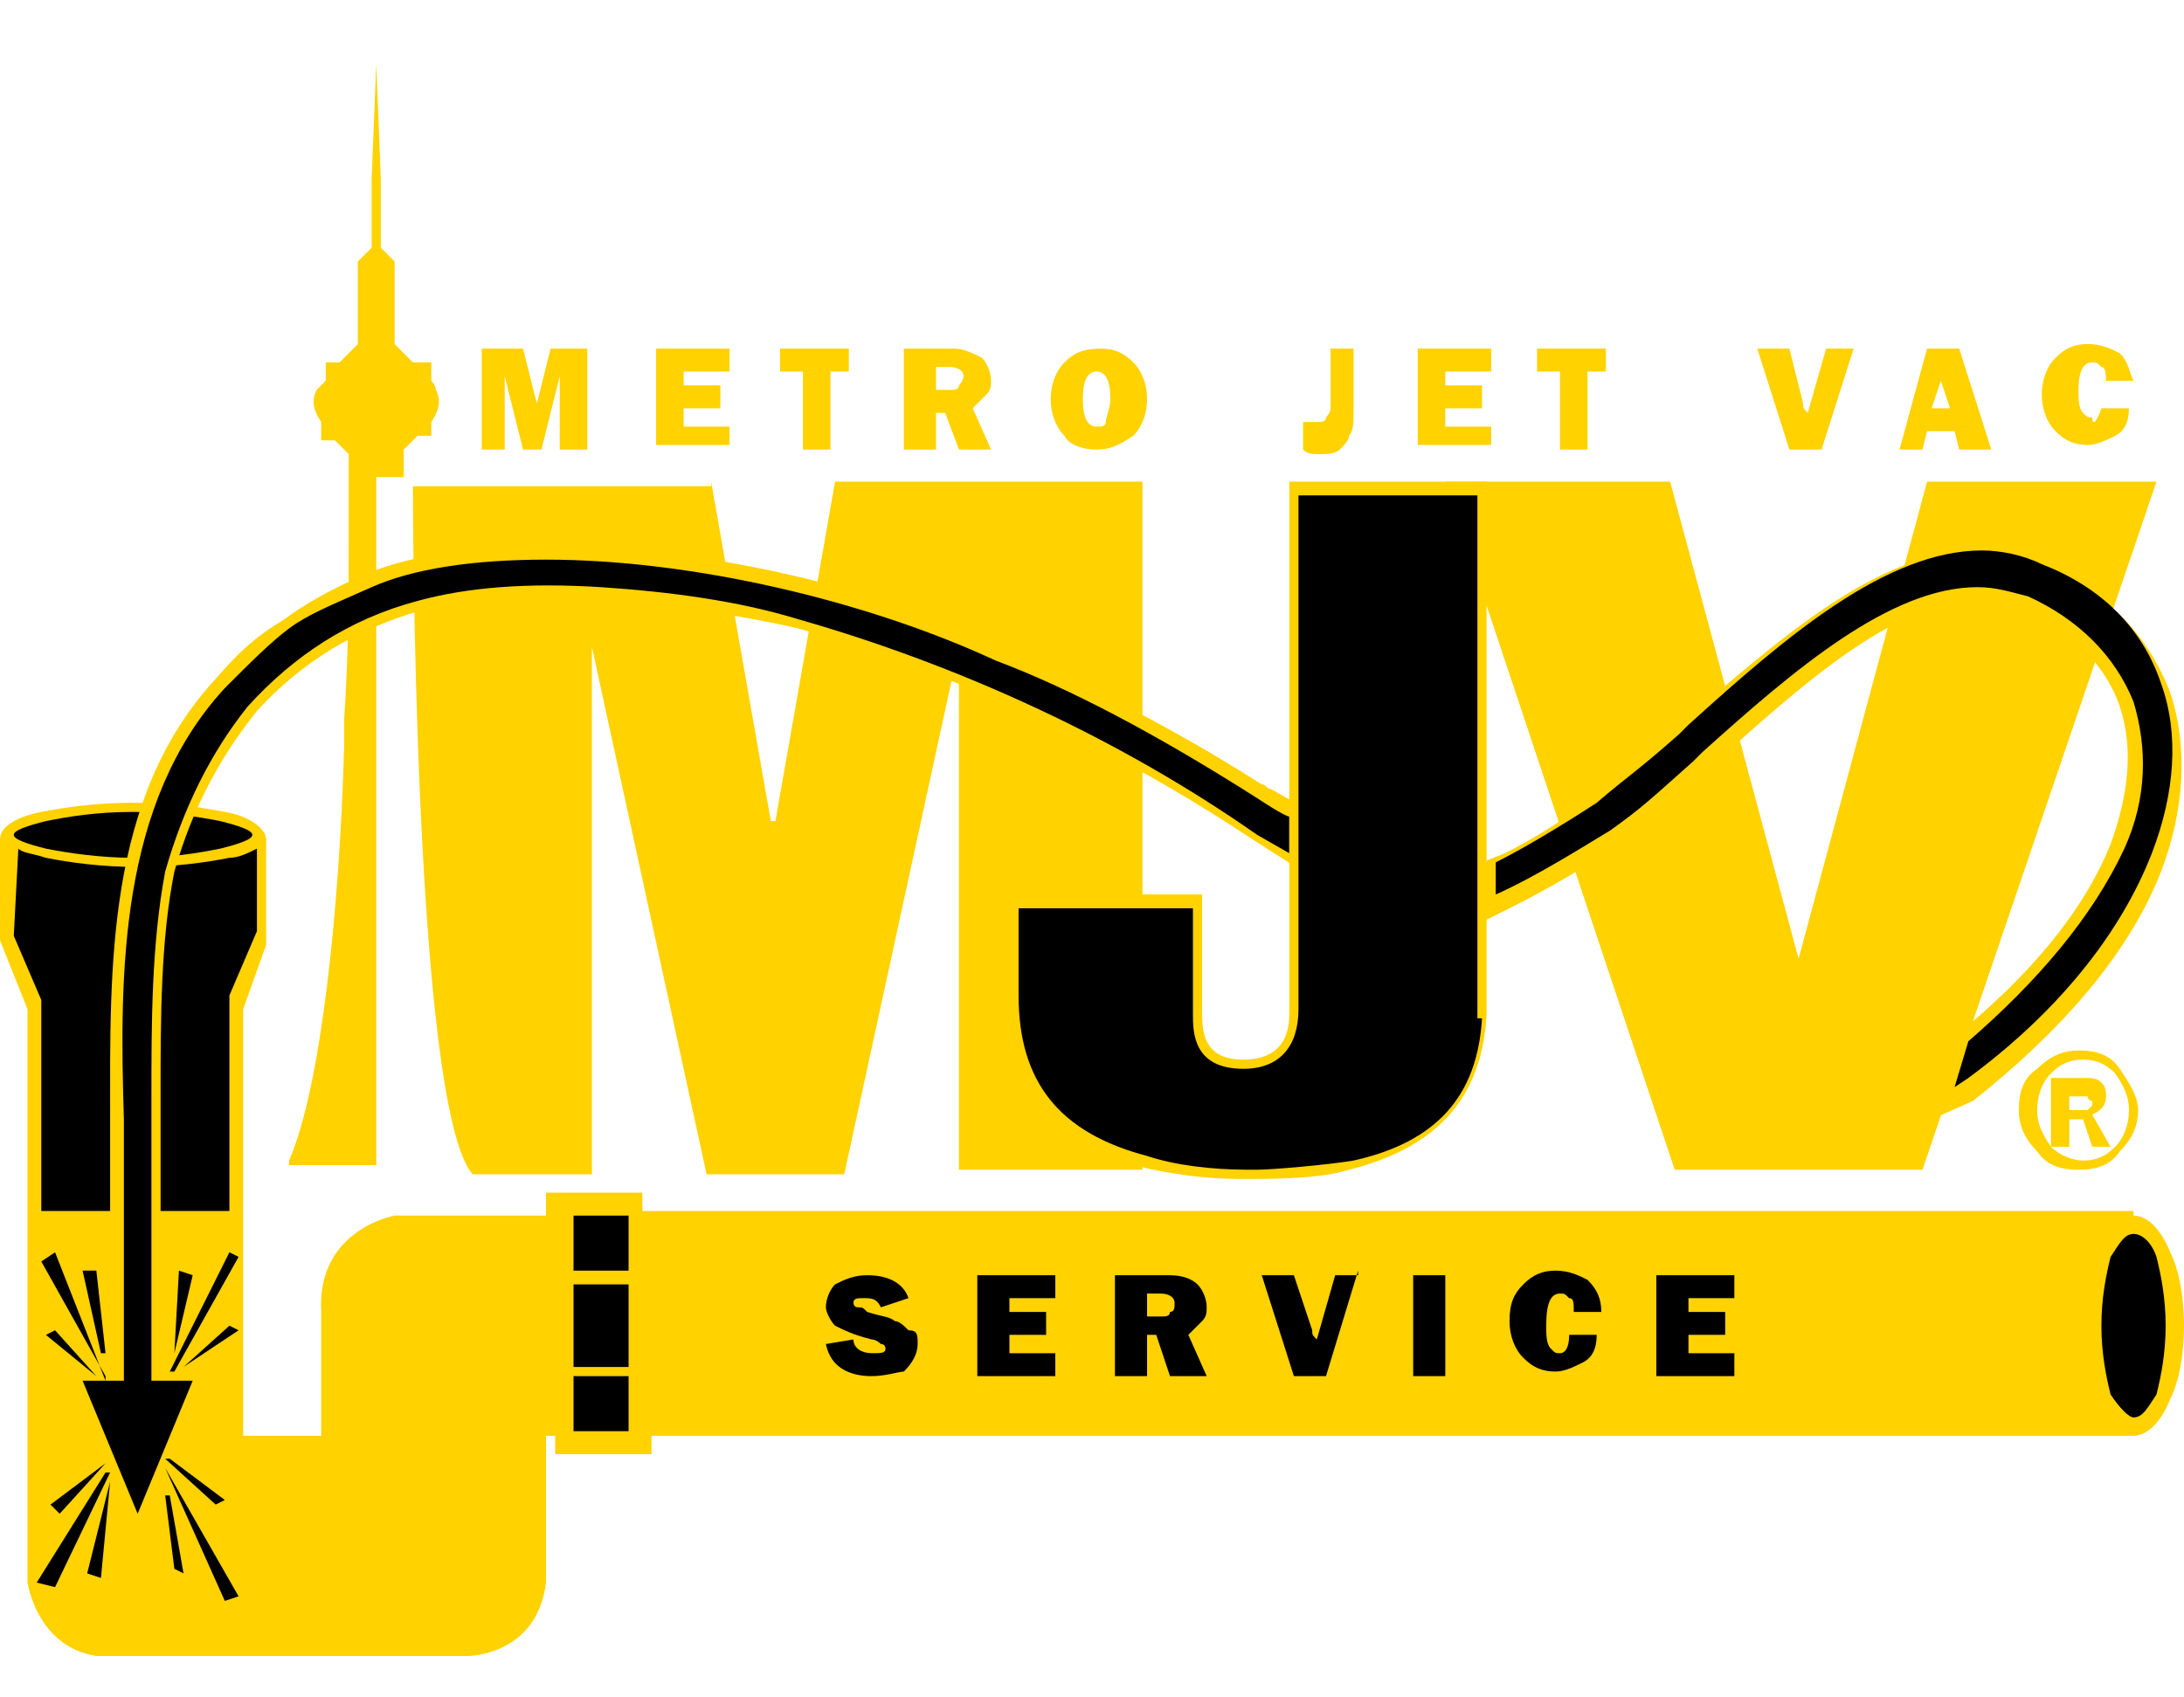
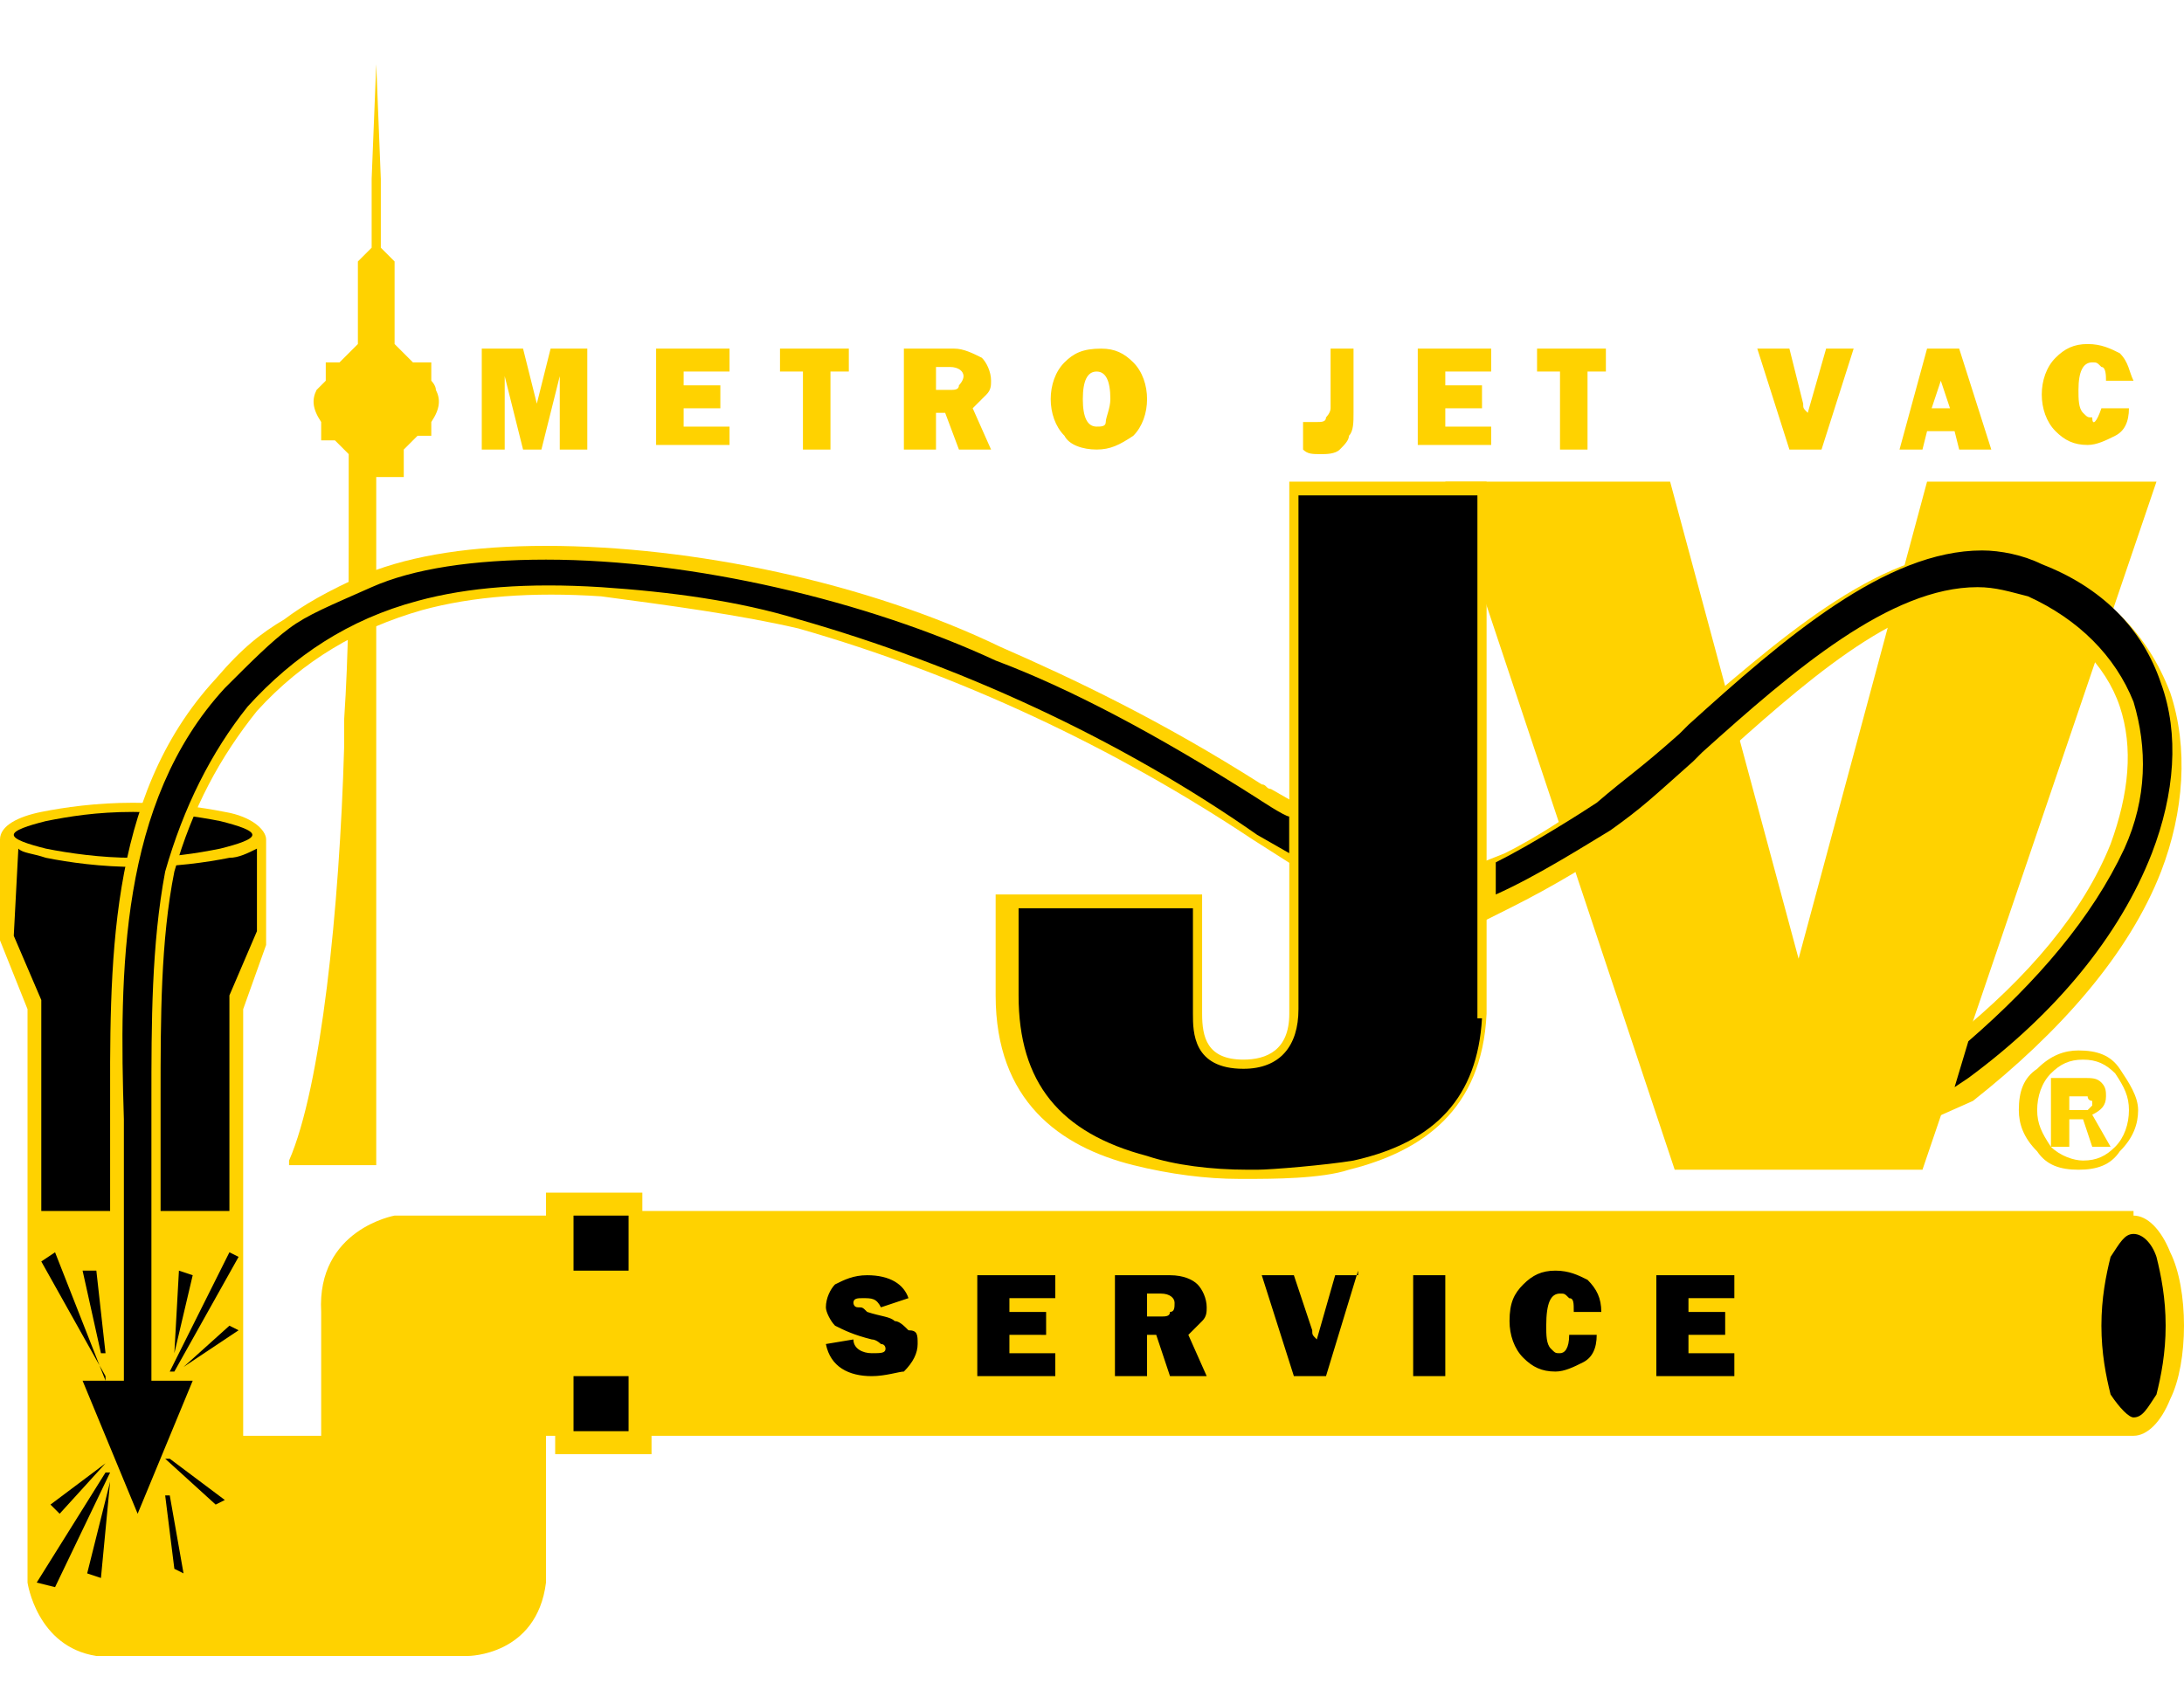
<svg xmlns="http://www.w3.org/2000/svg" version="1.1" id="Layer_1" x="0px" y="0px" width="47.6px" height="37px" viewBox="0 0 47.6 37" style="enable-background:new 0 0 47.6 37;" xml:space="preserve">
  <style type="text/css">

	.st0{fill-rule:evenodd;clip-rule:evenodd;}
	.st1{fill:#FFD200;}
	.st2{fill-rule:evenodd;clip-rule:evenodd;fill:#FFD200;}

</style>
  <g>
    <path class="st1" d="M45.8,8.9l0.6,0c0,0.3-0.1,0.5-0.3,0.6c-0.2,0.1-0.4,0.2-0.6,0.2c-0.3,0-0.5-0.1-0.7-0.3   c-0.2-0.2-0.3-0.5-0.3-0.8c0-0.3,0.1-0.6,0.3-0.8c0.2-0.2,0.4-0.3,0.7-0.3c0.3,0,0.5,0.1,0.7,0.2c0.2,0.2,0.2,0.4,0.3,0.6l-0.6,0   c0-0.1,0-0.3-0.1-0.3c-0.1-0.1-0.1-0.1-0.2-0.1c-0.2,0-0.3,0.2-0.3,0.6c0,0.2,0,0.4,0.1,0.5c0.1,0.1,0.1,0.1,0.2,0.1   C45.6,9.3,45.7,9.2,45.8,8.9 M42.1,8.9h0.4l-0.2-0.6L42.1,8.9z M42.7,9.8l-0.1-0.4H42l-0.1,0.4h-0.5L42,7.6h0.7l0.7,2.2H42.7z    M40.4,7.6l-0.7,2.2h-0.7l-0.7-2.2h0.7l0.3,1.2c0,0.1,0,0.1,0.1,0.2l0.4-1.4H40.4z M34.6,8.1v1.7H34V8.1h-0.5V7.6h1.5v0.5H34.6z    M32.5,9.2v0.5h-1.6V7.6h1.6v0.5h-1v0.3h0.8v0.5h-0.8v0.4H32.5z M29.5,7.6V9c0,0.2,0,0.4-0.1,0.5c0,0.1-0.1,0.2-0.2,0.3   c-0.1,0.1-0.3,0.1-0.4,0.1c-0.2,0-0.3,0-0.4-0.1V9.2c0.1,0,0.2,0,0.3,0c0.1,0,0.2,0,0.2-0.1c0,0,0.1-0.1,0.1-0.2V7.6H29.5z    M23.9,9.3c0.1,0,0.2,0,0.2-0.1c0-0.1,0.1-0.3,0.1-0.5c0-0.4-0.1-0.6-0.3-0.6c-0.2,0-0.3,0.2-0.3,0.6C23.6,9.1,23.7,9.3,23.9,9.3z    M23.9,9.8c-0.3,0-0.6-0.1-0.7-0.3C23,9.3,22.9,9,22.9,8.7c0-0.3,0.1-0.6,0.3-0.8c0.2-0.2,0.4-0.3,0.8-0.3c0.3,0,0.5,0.1,0.7,0.3   c0.2,0.2,0.3,0.5,0.3,0.8c0,0.3-0.1,0.6-0.3,0.8C24.4,9.7,24.2,9.8,23.9,9.8z M20.4,8.5h0.3c0.1,0,0.2,0,0.2-0.1   c0,0,0.1-0.1,0.1-0.2c0-0.1-0.1-0.2-0.3-0.2h-0.3V8.5z M21.6,9.8h-0.7l-0.3-0.8h-0.2v0.8h-0.7V7.6h1.1c0.2,0,0.4,0.1,0.6,0.2   c0.1,0.1,0.2,0.3,0.2,0.5c0,0.1,0,0.2-0.1,0.3c-0.1,0.1-0.2,0.2-0.3,0.3L21.6,9.8z M18.1,8.1v1.7h-0.6V8.1H17V7.6h1.5v0.5H18.1z    M15.9,9.2v0.5h-1.6V7.6h1.6v0.5h-1v0.3h0.8v0.5h-0.8v0.4H15.9z M12.8,7.6v2.2h-0.6V8.2l-0.4,1.6h-0.4L11,8.2v1.6h-0.5V7.6h0.9   l0.3,1.2L12,7.6H12.8z" />
    <polygon class="st2" points="39.2,20.9 36.4,10.5 31.5,10.5 36.5,25.5 41.9,25.5 47,10.5 42,10.5  " />
    <path class="st1" d="M7.6,9.9c0,0,0,0.5,0,0.5c0,0.3,0,0.8,0,1.4c0,1.1,0,2.4-0.1,3.9c0,0.2,0,0.4,0,0.6v0c-0.1,3.5-0.5,7.4-1.2,9   l0,0.1h1.9v-15h0.6c0,0,0-0.6,0-0.6l0.3-0.3h0.3h0v0V9.2c0.2-0.3,0.2-0.5,0.1-0.7C9.5,8.4,9.4,8.3,9.4,8.3l0-0.4v0h0H9L8.6,7.5V5.7   v0v0L8.3,5.4V3.9l0,0l0,0L8.2,1.4V1.1H8.2l0,0.3L8.1,3.9l0,0l0,0v1.5L7.8,5.7l0,0v0v1.8L7.4,7.9H7.1h0l0,0l0,0.4   c0,0-0.1,0.1-0.2,0.2C6.8,8.7,6.8,8.9,7,9.2v0.4v0h0h0.3L7.6,9.9z" />
    <path class="st1" d="M46.5,26.5c0.3,0,0.6,0.3,0.8,0.8c0.2,0.4,0.3,1,0.3,1.6v0c0,0.6-0.1,1.2-0.3,1.6c-0.2,0.5-0.5,0.8-0.8,0.8   H14.2v0.4h-2.1v-0.4h-0.2v3.2c-0.2,1.6-1.7,1.6-1.7,1.6H2.1c-1.3-0.2-1.5-1.6-1.5-1.6V22L0,20.5v-2.2c0-0.3,0.4-0.5,0.9-0.6   c0.5-0.1,1.2-0.2,2-0.2h0c0.8,0,1.5,0.1,2,0.2c0.6,0.1,0.9,0.4,0.9,0.6l0,2.3l-0.5,1.4v9.3h1.7v-2.7c-0.1-1.8,1.6-2.1,1.6-2.1h3.3   V26h2.1v0.4H46.5z" />
    <path d="M46.5,30.9c0.2,0,0.3-0.2,0.5-0.5c0.1-0.4,0.2-0.9,0.2-1.5v0c0-0.6-0.1-1.1-0.2-1.5c-0.1-0.3-0.3-0.5-0.5-0.5   s-0.3,0.2-0.5,0.5c-0.1,0.4-0.2,0.9-0.2,1.5v0c0,0.6,0.1,1.1,0.2,1.5C46.2,30.7,46.4,30.9,46.5,30.9z" />
    <g>
-       <polygon class="st0" points="3.6,32 4.9,34.9 5.2,34.8 3.6,32   " />
      <polygon class="st0" points="3.6,31.8 4.7,32.8 4.9,32.7 3.7,31.8   " />
      <polygon class="st0" points="3.6,32.6 3.8,34.2 4,34.3 3.7,32.6   " />
      <polygon class="st0" points="2.4,32.3 1.9,34.3 2.2,34.4 2.4,32.3   " />
      <polygon class="st0" points="2.3,32.1 0.8,34.5 1.2,34.6 2.4,32.1   " />
      <polygon class="st0" points="2.3,31.9 1.1,32.8 1.3,33 2.3,31.9   " />
      <polygon class="st0" points="5,28.9 4,29.8 5.2,29   " />
      <polygon class="st0" points="5,27.3 3.7,29.9 3.8,29.9 5.2,27.4   " />
      <polygon class="st0" points="3.9,27.7 3.8,29.5 3.8,29.5 4.2,27.8   " />
      <polygon class="st0" points="1.8,27.7 2.2,29.5 2.3,29.5 2.1,27.7   " />
      <polygon class="st0" points="0.9,27.5 2.3,30 2.3,30.1 1.2,27.3   " />
-       <polygon class="st0" points="1,29.1 2.1,30 2.1,30 1.2,29   " />
    </g>
    <path d="M0.3,18.2c0,0.1,0.3,0.2,0.7,0.3c0.5,0.1,1.2,0.2,1.9,0.2h0c0.8,0,1.4-0.1,1.9-0.2l0,0c0.4-0.1,0.7-0.2,0.7-0.3l0,0   c0-0.1-0.3-0.2-0.7-0.3c-0.5-0.1-1.2-0.2-1.9-0.2h0c-0.8,0-1.4,0.1-1.9,0.2C0.6,18,0.3,18.1,0.3,18.2z" />
    <path d="M37.8,29.5V30h-1.7v-2.2h1.7v0.5h-1v0.3h0.8v0.5h-0.8v0.4H37.8z M34.2,29.1l0.6,0c0,0.3-0.1,0.5-0.3,0.6   c-0.2,0.1-0.4,0.2-0.6,0.2c-0.3,0-0.5-0.1-0.7-0.3c-0.2-0.2-0.3-0.5-0.3-0.8c0-0.4,0.1-0.6,0.3-0.8c0.2-0.2,0.4-0.3,0.7-0.3   c0.3,0,0.5,0.1,0.7,0.2c0.2,0.2,0.3,0.4,0.3,0.7l-0.6,0c0-0.2,0-0.3-0.1-0.3c-0.1-0.1-0.1-0.1-0.2-0.1c-0.2,0-0.3,0.2-0.3,0.7   c0,0.2,0,0.4,0.1,0.5c0.1,0.1,0.1,0.1,0.2,0.1C34.1,29.5,34.2,29.4,34.2,29.1z M31.5,27.7V30h-0.7v-2.2H31.5z M29.6,27.7L28.9,30   h-0.7l-0.7-2.2h0.7l0.4,1.2c0,0.1,0,0.1,0.1,0.2l0.4-1.4H29.6z M25,28.7h0.3c0.1,0,0.2,0,0.2-0.1c0.1,0,0.1-0.1,0.1-0.2   c0-0.1-0.1-0.2-0.3-0.2H25V28.7z M26.3,30h-0.8l-0.3-0.9H25V30h-0.7v-2.2h1.2c0.3,0,0.5,0.1,0.6,0.2c0.1,0.1,0.2,0.3,0.2,0.5   c0,0.1,0,0.2-0.1,0.3c-0.1,0.1-0.2,0.2-0.3,0.3L26.3,30z M23,29.5V30h-1.7v-2.2H23v0.5h-1v0.3h0.8v0.5H22v0.4H23z M18,29.3l0.6-0.1   c0,0.2,0.2,0.3,0.4,0.3c0.2,0,0.3,0,0.3-0.1c0,0,0-0.1-0.1-0.1c0,0-0.1-0.1-0.2-0.1c-0.4-0.1-0.6-0.2-0.8-0.3   c-0.1-0.1-0.2-0.3-0.2-0.4c0-0.2,0.1-0.4,0.2-0.5c0.2-0.1,0.4-0.2,0.7-0.2c0.5,0,0.8,0.2,0.9,0.5l-0.6,0.2   c-0.1-0.2-0.2-0.2-0.4-0.2c-0.1,0-0.2,0-0.2,0.1c0,0,0,0.1,0.1,0.1s0.1,0,0.2,0.1c0.3,0.1,0.5,0.1,0.6,0.2c0.1,0,0.2,0.1,0.3,0.2   C20,29,20,29.1,20,29.3c0,0.2-0.1,0.4-0.3,0.6C19.6,29.9,19.3,30,19,30C18.5,30,18.1,29.8,18,29.3z" />
-     <path class="st2" d="M15.5,10.5l1.3,7.4h0.1l1.3-7.4h6.7v15h-4V14.1l-2.5,11.5h-3l-2.5-11.5l0,11.5h-2.6c-1.3-1.5-1.3-15-1.3-15   H15.5z" />
    <path class="st1" d="M42.1,24.4l0.5-1.8l0,0c1.6-1.3,2.8-2.7,3.4-4.2c0.4-1.1,0.5-2.1,0.2-3c-0.3-0.9-1.1-1.7-2.1-2.1   c-0.3-0.1-0.6-0.2-1-0.2c-1.8,0-3.8,1.8-5.8,3.6l-0.2,0.2c-1,0.8-1.2,1-1.8,1.5c-0.6,0.4-1.4,0.9-2.4,1.4l-0.6,0.3v-1.3l0.5-0.2   c0.8-0.4,1.5-0.9,1.8-1.1c0.7-0.5,0.8-0.6,1.7-1.4l0.2-0.2c2.2-1.9,4.4-3.9,6.6-3.9c0.5,0,1,0.1,1.4,0.3c1.4,0.6,2.3,1.5,2.8,2.8   c0.4,1.2,0.3,2.6-0.2,3.9c-0.7,1.8-2.2,3.5-4.1,5L42.1,24.4z" />
    <path d="M42.9,22.7l-0.3,1l0.3-0.2c1.9-1.4,3.3-3.1,4-4.9c0.5-1.3,0.6-2.6,0.2-3.7c-0.4-1.2-1.3-2.1-2.6-2.6   c-0.4-0.2-0.9-0.3-1.3-0.3c-2.1,0-4.3,1.9-6.4,3.8l-0.2,0.2c-0.9,0.8-1.1,0.9-1.8,1.5c-0.3,0.2-1.4,0.9-2.2,1.3v0.7   c0.9-0.4,2-1.1,2.5-1.4c0.7-0.5,0.9-0.7,1.8-1.5l0.2-0.2c2-1.8,4.1-3.6,6-3.6c0.4,0,0.7,0.1,1.1,0.2c1.1,0.5,1.9,1.3,2.3,2.3   c0.3,1,0.3,2.1-0.2,3.2C45.6,20,44.4,21.4,42.9,22.7z" />
    <path d="M0.3,20.4l0.6,1.4v4.6H5v-4.7l0.6-1.4l0-1.8c-0.2,0.1-0.4,0.2-0.6,0.2l0,0c-0.5,0.1-1.2,0.2-2,0.2h0c-0.8,0-1.5-0.1-2-0.2   l0,0c-0.3-0.1-0.5-0.1-0.6-0.2L0.3,20.4z" />
    <rect x="12.5" y="26.5" width="1.2" height="1.2" />
    <rect x="12.5" y="30" width="1.2" height="1.2" />
-     <rect x="12.5" y="28" width="1.2" height="1.8" />
    <path class="st1" d="M3.5,26.8H2.4v-2.4c0-3.3-0.1-7,2.3-9.6c0.6-0.7,1-1,1.5-1.3c0.4-0.3,0.9-0.6,1.8-1c1-0.4,2.3-0.6,3.9-0.6   c3.2,0,7,0.8,9.9,2.2c1.6,0.7,3.5,1.6,5.7,3c0.1,0,0.1,0.1,0.2,0.1l0.7,0.4v1.4l-1.1-0.7c-3-2-6.4-3.6-9.9-4.6   c-1.3-0.3-2.8-0.5-4.3-0.7c-1.5-0.1-2.8,0-3.9,0.3c-1.4,0.4-2.6,1.1-3.6,2.2c-0.8,1-1.4,2.1-1.8,3.5c-0.3,1.5-0.3,3.2-0.3,4.9V26.8   z" />
    <path class="st0" d="M2.7,30.1H1.8L3,33l1.2-2.9H3.3V24c0-1.7,0-3.4,0.3-5c0.4-1.4,1-2.6,1.8-3.6c1-1.1,2.2-1.9,3.7-2.3   c1.1-0.3,2.4-0.4,4-0.3c1.5,0.1,3,0.3,4.3,0.7c3.5,1,7,2.6,10,4.7l0.7,0.4v-0.8c-0.1,0-0.7-0.4-0.7-0.4c-2.2-1.4-4.1-2.4-5.7-3   c-2.8-1.3-6.6-2.2-9.8-2.2c-1.6,0-2.9,0.2-3.8,0.6c-0.9,0.4-1.4,0.6-1.8,0.9C5.9,14,5.5,14.4,4.9,15c-2.3,2.5-2.3,6.2-2.2,9.4V30.1   z" />
    <path class="st1" d="M28.1,10.5v11.6c0,0.8-0.5,1-1,1c-0.8,0-0.9-0.5-0.9-1v-2.6h-4.5v2.2c0,2.3,1.4,3.3,3,3.7   c0.8,0.2,1.6,0.3,2.3,0.3c0,0,0.1,0,0.2,0c0.5,0,1.6,0,2.2-0.2c1.6-0.4,2.9-1.3,3-3.4V10.5H28.1z" />
    <path d="M32.3,22.2c-0.1,1.7-1,2.7-2.8,3.1c-0.6,0.1-1.8,0.2-2.1,0.2c-0.1,0-0.2,0-0.2,0c-0.8,0-1.6-0.1-2.2-0.3   c-1.9-0.5-2.8-1.6-2.8-3.5v-1.9H26v2.3c0,0.4,0,1.2,1.1,1.2c0.8,0,1.2-0.5,1.2-1.3V10.8h3.9V22.2z" />
    <path class="st2" d="M45.1,23.8v0.4h0.2c0.1,0,0.2,0,0.2,0c0,0,0.1-0.1,0.1-0.1c0,0,0-0.1,0-0.1c0,0-0.1,0-0.1-0.1c0,0-0.1,0-0.2,0   H45.1z M45.1,24.4V25h-0.4v-1.5h0.7c0.2,0,0.3,0,0.4,0.1c0.1,0.1,0.1,0.2,0.1,0.3c0,0.2-0.1,0.3-0.3,0.4L46,25h-0.4l-0.2-0.6H45.1z    M46.4,24.2c0-0.3-0.1-0.5-0.3-0.8c-0.2-0.2-0.4-0.3-0.7-0.3c-0.3,0-0.5,0.1-0.7,0.3c-0.2,0.2-0.3,0.5-0.3,0.8   c0,0.3,0.1,0.5,0.3,0.8c0.2,0.2,0.5,0.3,0.7,0.3c0.3,0,0.5-0.1,0.7-0.3C46.3,24.8,46.4,24.5,46.4,24.2z M45.3,25.5   c-0.4,0-0.7-0.1-0.9-0.4c-0.3-0.3-0.4-0.6-0.4-0.9c0-0.4,0.1-0.7,0.4-0.9c0.3-0.3,0.6-0.4,0.9-0.4c0.4,0,0.7,0.1,0.9,0.4   c0.2,0.3,0.4,0.6,0.4,0.9s-0.1,0.6-0.4,0.9C46,25.4,45.7,25.5,45.3,25.5z" />
  </g>
  <g>
</g>
  <g>
</g>
  <g>
</g>
  <g>
</g>
  <g>
</g>
  <g>
</g>
</svg>